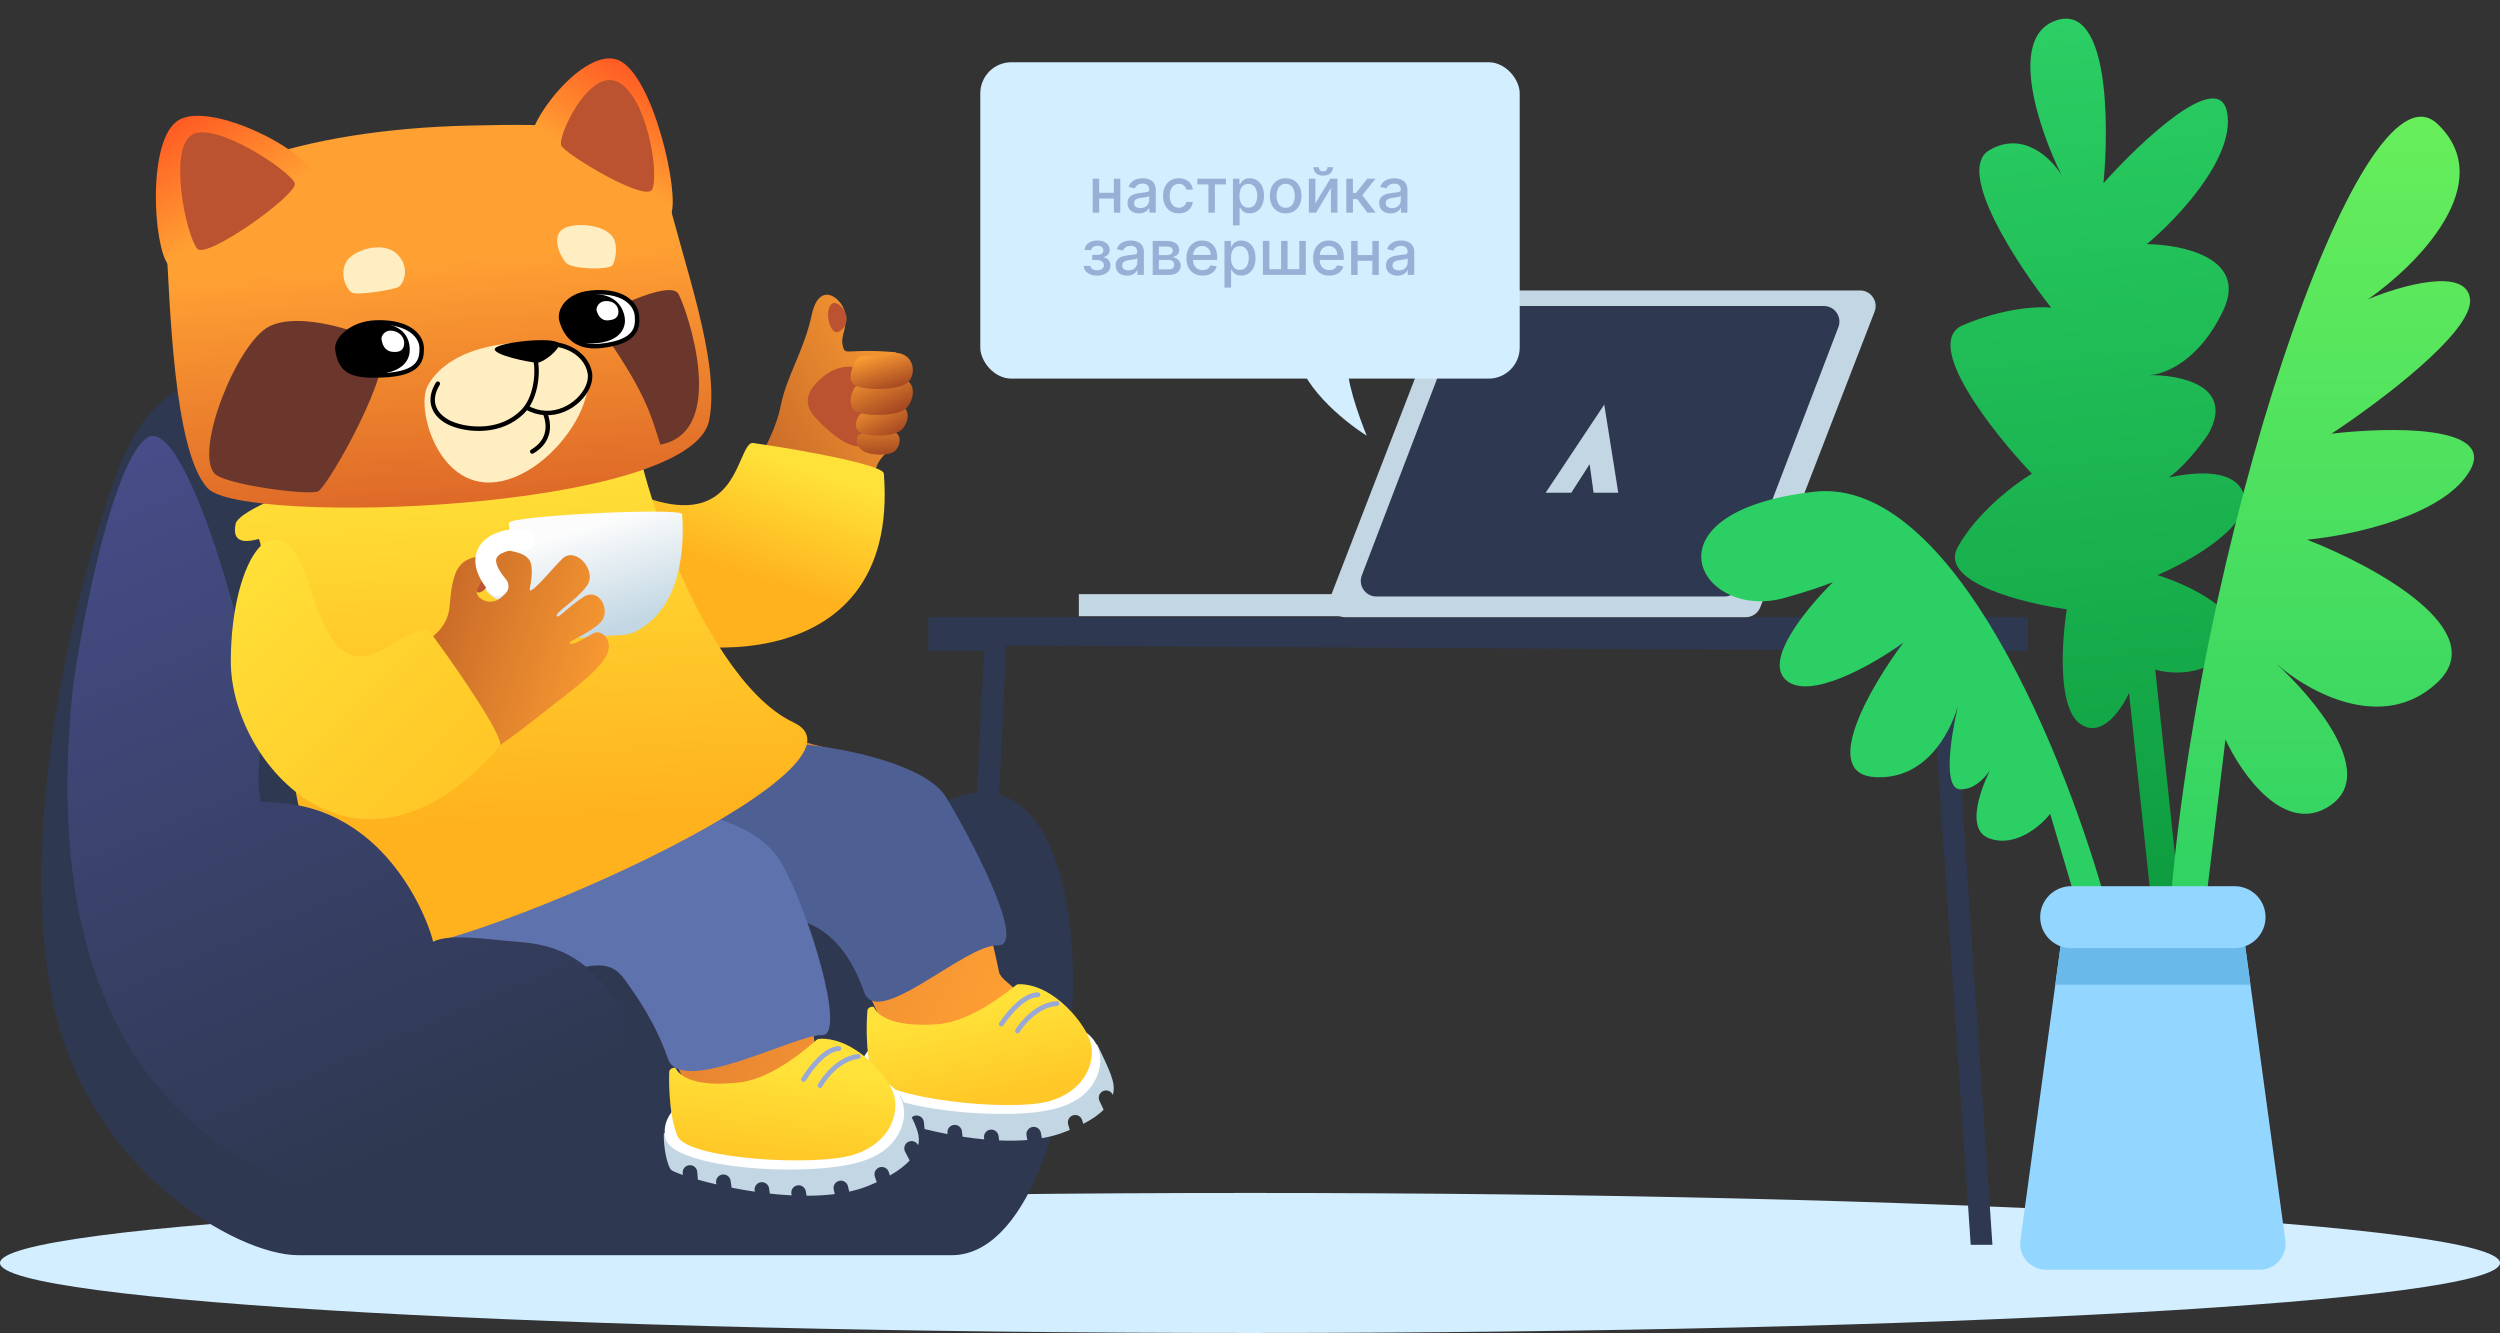
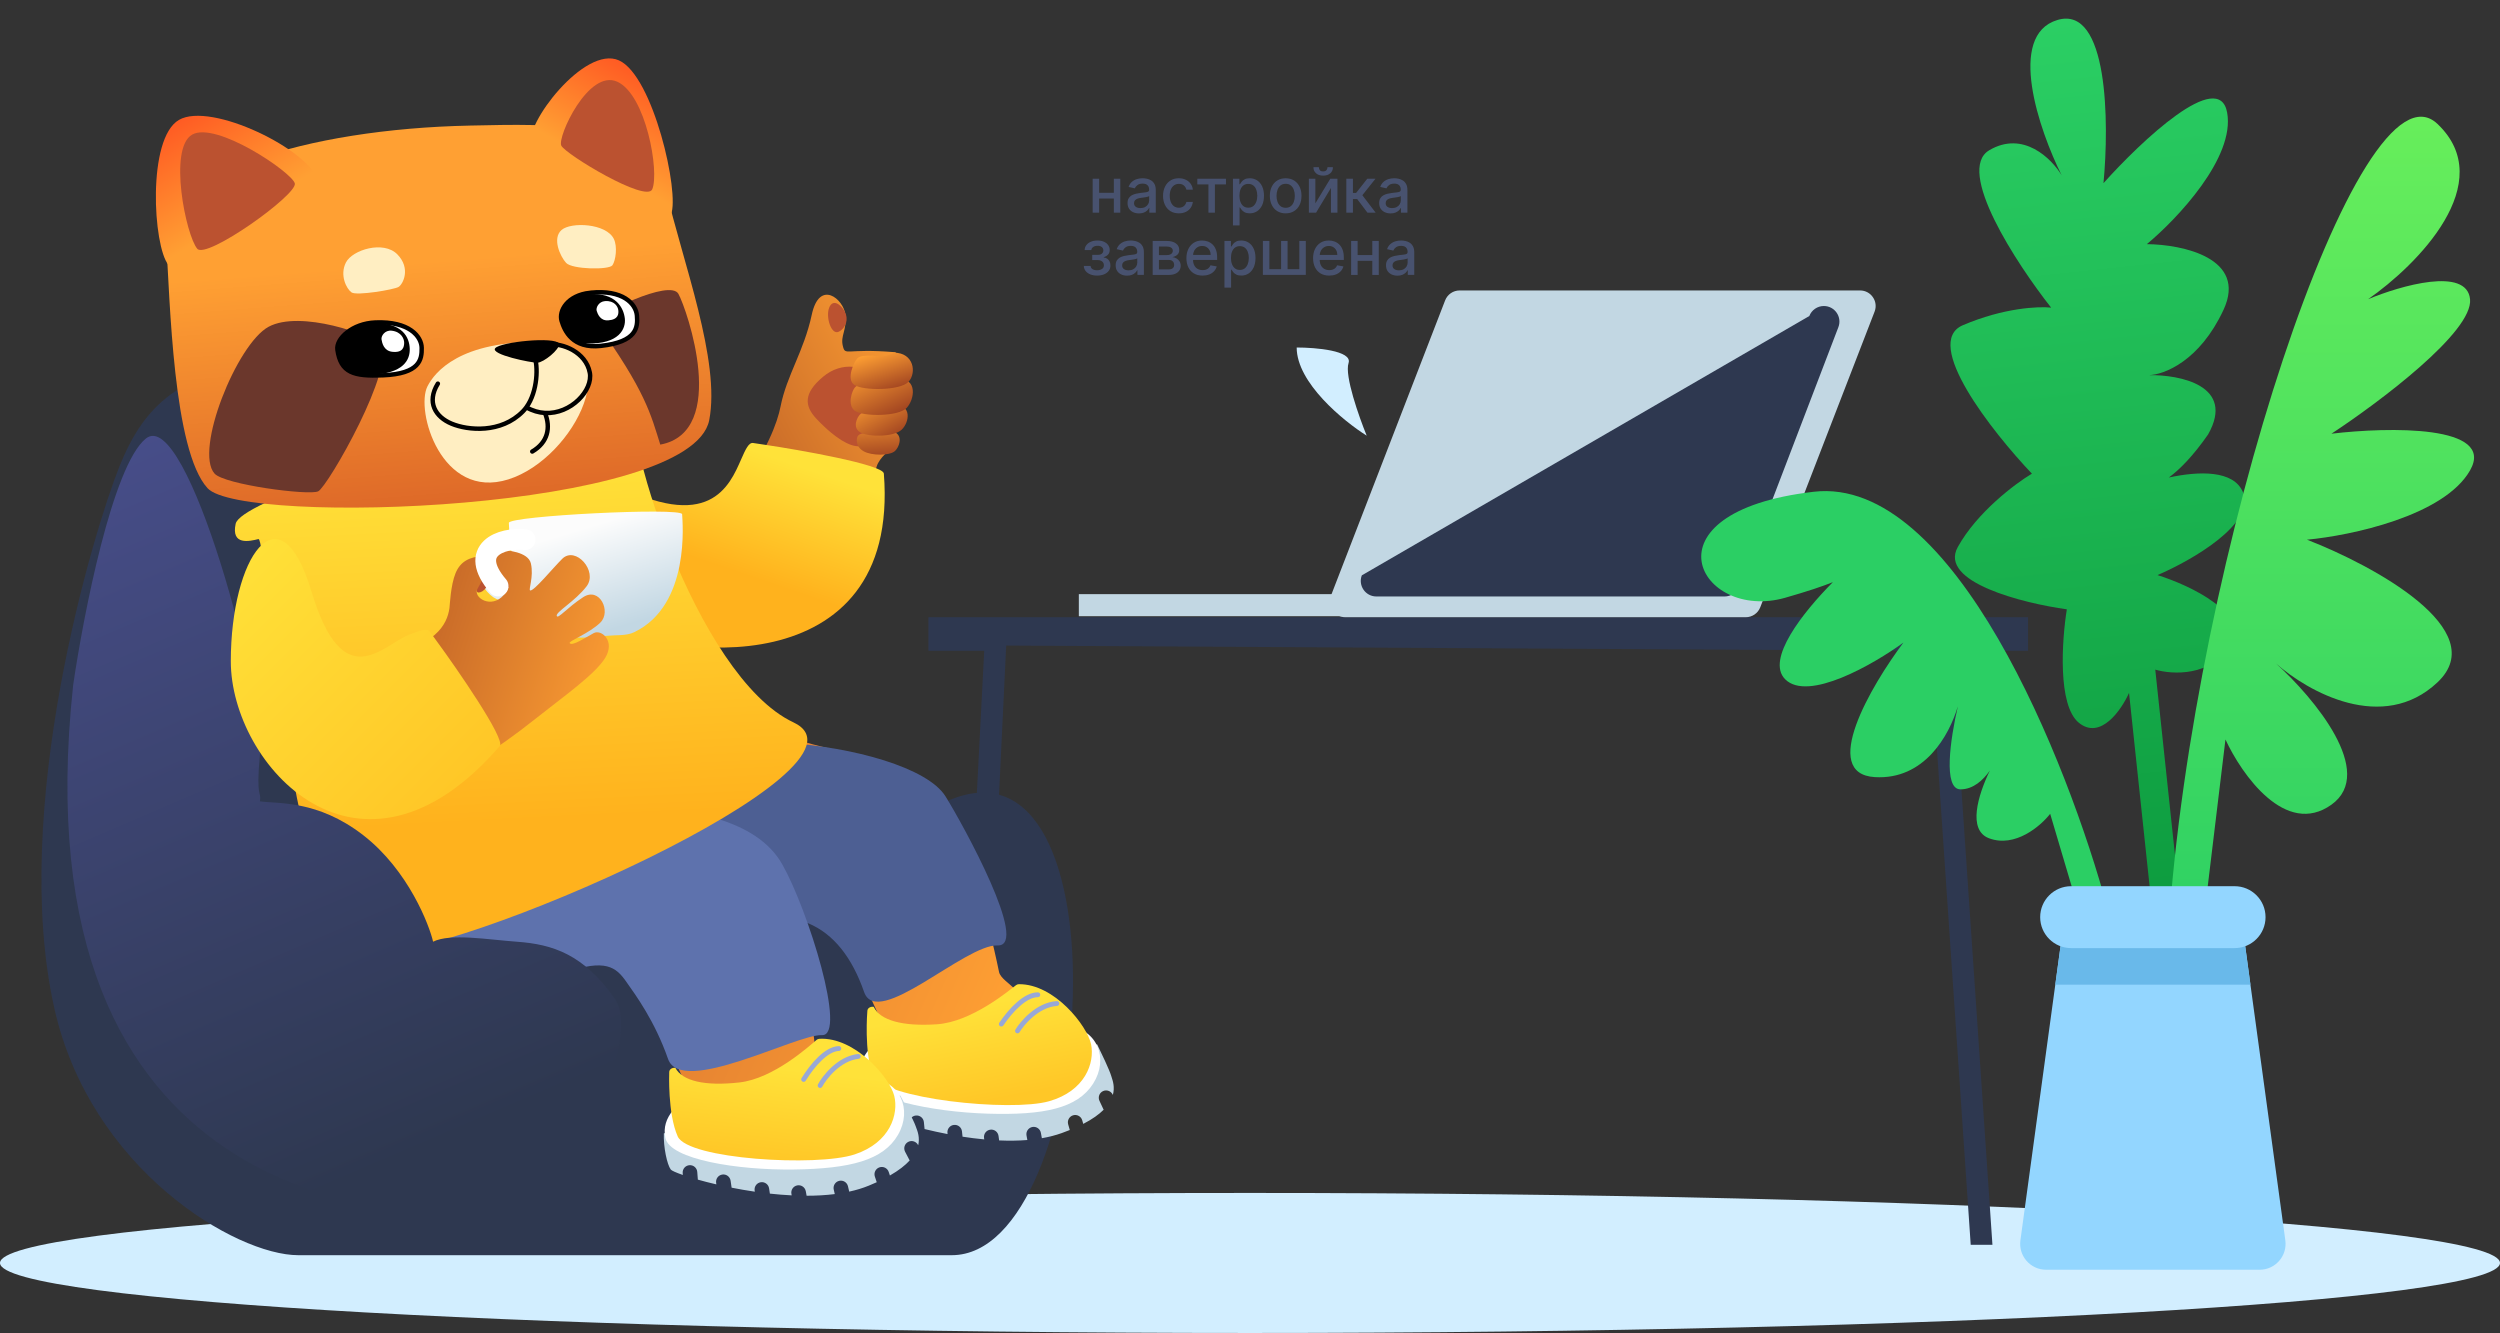
<svg xmlns="http://www.w3.org/2000/svg" xmlns:xlink="http://www.w3.org/1999/xlink" fill="none" height="257" viewBox="0 0 482 257" width="482">
  <rect x="0" y="0" width="482" height="257" fill="#333333" stroke="none" />
  <linearGradient id="a">
    <stop offset="0" stop-color="#973a1f" />
    <stop offset="1" stop-color="#ffa033" />
  </linearGradient>
  <linearGradient id="b" gradientUnits="userSpaceOnUse" x1="113.558" x2="179.318" xlink:href="#a" y1="100.728" y2="65.867" />
  <linearGradient id="c" gradientUnits="userSpaceOnUse" x1="140" x2="129.077" y1="85.002" y2="116.962">
    <stop offset="0" stop-color="#ffe239" />
    <stop offset=".69" stop-color="#ffb21d" />
  </linearGradient>
  <linearGradient id="d" gradientUnits="userSpaceOnUse" x1="67.057" x2="206.34" y1="109.227" y2="170.624">
    <stop offset="0" stop-color="#bb5230" />
    <stop offset="1" stop-color="#ffa033" />
  </linearGradient>
  <linearGradient id="e" gradientUnits="userSpaceOnUse" x1="69" x2="72.559" y1="89" y2="159.76">
    <stop offset="0" stop-color="#ffe239" />
    <stop offset="1" stop-color="#ffb21d" />
  </linearGradient>
  <linearGradient id="f" gradientUnits="userSpaceOnUse" x1="78.128" x2="83.785" y1="24.885" y2="97.354">
    <stop offset=".354" stop-color="#ffa033" />
    <stop offset="1" stop-color="#de6928" />
  </linearGradient>
  <linearGradient id="g">
    <stop offset="0" stop-color="#ff5622" />
    <stop offset="1" stop-color="#ffa033" />
  </linearGradient>
  <linearGradient id="h" gradientUnits="userSpaceOnUse" x1="33.747" x2="45.955" xlink:href="#g" y1="21.638" y2="41.905" />
  <linearGradient id="i" gradientUnits="userSpaceOnUse" x1="120.03" x2="109.72" xlink:href="#g" y1="10.355" y2="28.567" />
  <linearGradient id="j">
    <stop offset="0" stop-color="#ffe239" />
    <stop offset=".933" stop-color="#ffc727" />
  </linearGradient>
  <linearGradient id="k" gradientUnits="userSpaceOnUse" x1="182.5" x2="186.398" xlink:href="#j" y1="195" y2="214.52" />
  <linearGradient id="l" gradientUnits="userSpaceOnUse" x1="151" x2="148.901" xlink:href="#j" y1="206" y2="224.989" />
  <linearGradient id="m" gradientUnits="userSpaceOnUse" x1="21.109" x2="85.109" y1="71.061" y2="220.061">
    <stop offset=".009" stop-color="#494f8e" />
    <stop offset="1" stop-color="#2e3850" />
  </linearGradient>
  <linearGradient id="n" gradientUnits="userSpaceOnUse" x1="107" x2="112.845" y1="103.5" y2="122.927">
    <stop offset="0" stop-color="#fcfcfc" />
    <stop offset="1" stop-color="#c2d7e3" />
  </linearGradient>
  <linearGradient id="o" gradientUnits="userSpaceOnUse" x1="49.703" x2="120.712" xlink:href="#a" y1="110.001" y2="132.303" />
  <linearGradient id="p" gradientUnits="userSpaceOnUse" x1="37.992" x2="86.492" xlink:href="#j" y1="111.496" y2="159.496" />
  <linearGradient id="q" gradientUnits="userSpaceOnUse" x1="174" x2="173.019" xlink:href="#a" y1="89" y2="78.53" />
  <linearGradient id="r" gradientUnits="userSpaceOnUse" x1="174.855" x2="169.553" xlink:href="#a" y1="84.293" y2="74.564" />
  <linearGradient id="s" gradientUnits="userSpaceOnUse" x1="174.8" x2="169.559" xlink:href="#a" y1="80.342" y2="69.077" />
  <linearGradient id="t" gradientUnits="userSpaceOnUse" x1="175.126" x2="172.34" xlink:href="#a" y1="75.342" y2="66.579" />
  <linearGradient id="u" gradientUnits="userSpaceOnUse" x1="396.678" x2="417.321" y1="3.742" y2="197.676">
    <stop offset="0" stop-color="#2bcf64" />
    <stop offset="1" stop-color="#09953a" />
  </linearGradient>
  <linearGradient id="v" gradientUnits="userSpaceOnUse" x1="447.532" x2="447.532" y1="22.504" y2="188.152">
    <stop offset="0" stop-color="#67ee5b" />
    <stop offset="1" stop-color="#2bcf64" />
  </linearGradient>
  <clipPath id="w">
-     <path d="m0 0h14v17h-14z" transform="matrix(-1 0 0 1 312 78)" />
-   </clipPath>
+     </clipPath>
  <path d="m241 230c133.101 0 241 6.044 241 13.5s-107.899 13.5-241 13.5-241-6.044-241-13.5 107.899-13.5 241-13.5z" fill="#d2eeff" />
  <path d="m179 119h212v6.48h-14.657l7.799 114.52h-4.189l-7.799-114.52-178.16-1.016-5.529 115.192-4.624.204 5.916-114.38h-10.757z" fill="#2e3850" />
  <path d="m207.999 114.551h99.976v4.253h-99.976z" fill="#c2d7e3" />
  <path d="m256.579 114.918c-.761 1.966.69 4.082 2.798 4.082h77.205c1.239 0 2.351-.762 2.798-1.918l22.042-57c.76-1.966-.691-4.082-2.799-4.082h-77.205c-1.239 0-2.351.762-2.798 1.918z" fill="#c2d7e3" />
-   <path d="m262.558 110.928c-.751 1.964.699 4.072 2.802 4.072h67.146c1.244 0 2.358-.767 2.802-1.928l19.134-50c.751-1.964-.699-4.072-2.802-4.072h-67.146c-1.244 0-2.358.767-2.802 1.928z" fill="#2e3850" />
+   <path d="m262.558 110.928c-.751 1.964.699 4.072 2.802 4.072h67.146c1.244 0 2.358-.767 2.802-1.928l19.134-50c.751-1.964-.699-4.072-2.802-4.072c-1.244 0-2.358.767-2.802 1.928z" fill="#2e3850" />
  <g clip-path="url(#w)">
    <path clip-rule="evenodd" d="m309.303 78 2.697 17h-4.752l-.771-5.502-3.532 5.502h-4.945z" fill="#c2d7e3" fill-rule="evenodd" />
  </g>
  <path d="m23 90.001c5-12.5 12.5-19.5 34.5-21 34.5-9 61.5 87 84 90s31 0 41-4.5c35.565-16.003 29 87.5 1 87.5h-126c-12 0-40-16.499-47-47.5-8.669-38.39 7.5-92 12.5-104.5z" fill="#2e3850" />
  <path d="m142.2 95.016c-3.576 5.164-14.29 7.3-30.465-7.616l.477 24.772c9.47 7.751 17.446 5.127 31.225 3.33 15.482-2.018 20.567-8.772 25.564-25.502.559-1.873 2.761-3.411 2.999-3.5s3.183-18.376.498-18.599c-9.499-.79-9.497.811-9.998-1.189s.799-3.0.498-5.999c-.3-2.999-5-7-6.499-.001-1.5 6.999-4.826 11.665-6.01 17.665-.624 3.162-2.555 8.357-8.289 16.639z" fill="url(#b)" />
  <path d="m169.2 73.121c2.238 2.629 2.177 5.205.708 8.482-1.47 3.276-2.536 4.731-4.885 4.407-2.343-.324-5.366-2.85-7.652-5.307-2.287-2.458-2.484-4.856 1.268-8.027 3.753-3.17 8.322-2.184 10.561.445z" fill="#bb5230" />
  <path d="m162.891 60.107c.721 1.367.274 3.1-1.167 3.843-1.442.743-2.582-2.838-1.856-4.64.725-1.802 2.302-.57 3.023.797z" fill="#bb5230" />
  <path d="m117.884 92.96c-18.881-10.002-12.471 19.409-1.054 26.785s56.8 12.746 53.577-28.444c-.136-1.746-16.656-4.624-22.817-5.53-1.078-.159-1.911-.281-2.382-.36-.862-.144-1.488 1.278-2.331 3.189-2.232 5.063-6.112 14.36-24.993 4.359z" fill="url(#c)" />
  <path d="m112.855 75.484c-2.626-14.614-57.645-21.398-57.919 29.682-.143 26.746 2.208 44.25 9.126 56.983 6.294 11.584 29.228 14.418 37.961 18.414 2.266 1.037 3.218 3.962 15.977.437 6.141-1.697 10.22 26.1 18 33.5s22.536 1.197 24.281-1.905c1.744-3.102-2.689-5.879-2.856-7.92-.922-11.295-5.056-30.319-7.736-33.664 4.545-1.837 2.023 2.235 8.959 7.508 9.226 7.015 9.418 20.925 15.92 22.564 6.503 1.64 16.163-2.244 20.555-5.956 4.392-3.711-2.028-5.396-2.512-7.743-2.03-9.839-7.532-32.682-17.433-37.941-12.264-6.515-25.822-4.342-33.274-14.838s-27.228-48.988-29.049-59.121z" fill="url(#d)" />
  <path d="m151.264 143.214c-13.271-.798-35.316 3.077-30.423 17.515 5.049 14.9-.284 25.447 15.713 18.898 15.997-6.55 25.41-1.641 30.048 11.638 2.546 7.291 19.466-9.219 25.731-8.987 6.265.233-6.589-23.201-10.035-28.733-3.446-5.531-17.762-9.534-31.034-10.331z" fill="#4d5f93" />
  <path d="m119.334 155.021c-13.272-.798-53.207 1.381-48.315 15.819 5.049 14.9 30.282 19.347 38.002 16.651s9.756-1.002 11.662 1.701c1.906 2.702 5.569 7.678 8.115 14.969 2.547 7.291 24.785-4.808 29.673-4.589 4.888.218-2.642-24.097-7.653-32.933-5.011-8.835-18.213-10.821-31.484-11.618z" fill="#5e72ad" />
  <path d="m152.964 139.268c18.752 8.797-66.279 46.345-81.84 44.345-15.561-2-19.582-80.123-21.297-79.684-1.715.439-5.306 1.281-4.393-2.942.913-4.222 32.196-13.812 50.267-20.366 13.604-4.933 19.936-8.307 21.178-8.626 2.892-.741 7.242-.041 5.596 2.737-3.751 6.334 11.736 55.739 30.488 64.535z" fill="url(#e)" />
  <path d="m90.63 24.21c15.801-.325 34.657-1.118 37.8 12.5 3.142 13.618 10.546 32.92 8.304 44.313-3.454 17.551-90.06 20.398-96.717 13.103-6.657-7.296-7.227-36.086-7.995-47.789-.828-12.617 26.75-21.472 58.608-22.126z" fill="url(#f)" />
  <path d="m34.507 23.115c6.181-3.573 25.244 5.807 26.856 11.814 1.611 6.007-24.887 20.986-28.895 16.138-2.96-3.58-4.142-24.379 2.039-27.952z" fill="url(#h)" />
  <path d="m51.775 63.006c6.116-3.307 19.853 1.548 21.486 3.449 3.352 3.902-10.087 27.44-11.926 28.278-1.839.838-18.075-1.298-19.971-3.427-3.948-4.432 4.293-24.993 10.41-28.299z" fill="#6b372c" />
  <path d="m127.303 85.724c-1.829-5.808-2.803-10.32-12.563-23.855.575-1.212 14.419-8.178 16.061-5.207s9.788 26.579-3.498 29.062z" fill="#6b372c" />
  <path d="m119.333 11.639c-6.642-2.982-18.325 12.48-16.897 16.195 1.427 3.714 25.586 16.671 26.941 13.474 1.693-3.996-3.403-26.687-10.044-29.669z" fill="url(#i)" />
  <g fill="#ffeec2">
    <path d="m104.712 65.95c16.915.389 6.261 22.389-6.689 26.473s-17.99-13.296-15.599-17.956c1.354-2.639 6.168-8.889 22.289-8.518z" />
    <path d="m76.849 55.318c.84-.515 2.421-3.56-.242-6.279s-8.676-.876-9.916 1.574.109 5.075 1.082 5.764c.973.69 8.236-.544 9.076-1.059z" />
    <path d="m109.144 50.682c1.157 1.269 8.297 1.393 8.934.458.638-.935.995-3.578.276-5.067-1.458-3.02-8.26-3.334-10.092-1.727-1.833 1.607-.276 5.067.882 6.336z" />
  </g>
  <path d="m95.477 67.136c1.01-1.218 11.479-2.287 12.332-.897.137 1.178-3.03 3.653-4.177 3.692-1.147.039-9.166-1.578-8.155-2.796z" fill="#000" />
  <path d="m103.007 68.638c.775 1.844.694 6.813-1.527 9.888m-17.062-4.559c-2.214 3.59-.483 6.414 2.654 7.721 3.137 1.308 9.535 1.919 13.733-2.359.244-.249.468-.518.675-.803m4.255-12.105c2.717-.329 7.195 1.452 7.973 5.388.676 3.417-3.626 8.088-8.64 7.809m-3.588-1.092c1.198.689 2.413 1.027 3.588 1.092m0 0c1.15 2.828.562 5.679-2.449 7.434" stroke="#000" stroke-linecap="round" stroke-width=".859" />
  <path d="m37.032 25.962c4.602-2.658 19.225 7.239 19.807 9.391.582 2.152-17.051 14.733-18.814 12.603-2.204-2.662-5.595-19.337-.993-21.994z" fill="#bb5230" />
  <path d="m119 15.749c-5.553-2.494-11.576 10.656-10.786 12.321.791 1.665 16.407 11.095 17.54 8.421 1.416-3.342-1.201-18.248-6.754-20.742z" fill="#bb5230" />
  <path d="m72.388 62.174c6.522-.261 8.88 2.69 8.914 4.903.034 2.213-.314 4.994-7.496 5.281-5.609.224-8.11-.455-8.751-4.931-.303-2.12 2.846-5.074 7.333-5.253z" fill="#fff" stroke="#000" stroke-linecap="round" stroke-width=".859" />
  <path d="m71.952 62.313c5.729-.158 6.974 2.78 7.046 4.912.072 2.132-1.183 4.84-7.493 5.014-4.927.136-6.137-1.717-6.489-4.43-.352-2.712 2.994-5.388 6.936-5.497z" fill="#000" />
  <path d="m75.508 63.757c1.918.216 2.433 1.632 2.417 2.355-.016.724-.191 1.952-2.304 1.714-1.65-.186-1.955-1.741-2.064-2.388s.631-1.83 1.951-1.681z" fill="#fff" />
  <path d="m113.753 56.452c6.354-.695 8.863 2.142 9.049 4.383.187 2.242.04 5.086-6.958 5.851-5.464.598-6.996-2.911-7.569-4.828s1.107-4.928 5.478-5.407z" fill="#fff" stroke="#000" stroke-linecap="round" stroke-width=".859" />
  <path d="m113.461 56.724c5.354-.397 6.781 2.715 7.006 4.671s-1.048 4.999-7.318 4.831c-2.662-.071-4.755-2.456-5.169-4.638-.413-2.182 1.797-4.591 5.481-4.864z" fill="#000" />
  <path d="m116.651 58.053c1.82-.135 2.48 1.073 2.557 1.739.076.666.069 1.823-1.936 1.972-1.565.116-2.047-1.256-2.231-1.831-.184-.574.358-1.788 1.61-1.881z" fill="#fff" />
  <path d="m165.668 206.636c-.217 2.667.357 6.052 1.026 7.033.143.21.958.626 2.276 1.15l-.012-.374c-.026-.778.584-1.429 1.362-1.454.778-.026 1.429.584 1.454 1.362l.049 1.492c1.056.349 2.241.713 3.526 1.073l-.03-.303c-.078-.774.486-1.465 1.26-1.544.774-.078 1.465.487 1.544 1.261l.136 1.35c1.41.346 2.898.675 4.432.97l-.023-.221c-.081-.774.481-1.467 1.255-1.548s1.467.48 1.548 1.254l.107 1.016c1.38.213 2.782.392 4.186.523l-.039-.289c-.106-.771.434-1.481 1.205-1.586.771-.106 1.481.434 1.587 1.205l.118.869c1.851.081 3.68.064 5.439-.079l-.161-.871c-.141-.766.365-1.5 1.13-1.642.765-.141 1.5.365 1.642 1.13l.19 1.034c1.342-.232 2.622-.554 3.817-.983.551-.197 1.072-.396 1.566-.596l-.314-1.101c-.213-.748.221-1.527.969-1.741.748-.213 1.528.22 1.741.969l.198.693c1.78-.918 3.045-1.838 3.933-2.727l-.805-1.717c-.33-.704-.027-1.543.678-1.874.704-.33 1.543-.027 1.874.678l.028.061c.407-1.476.007-2.684-.221-3.376-.037-.113-.07-.211-.094-.295-.309-1.084-1.932-4.496-2.704-6.067z" fill="#c2d7e3" />
  <path d="m165.926 207.54c-.708-4.194 3.121-6.75 5.1-7.803 9.915-1.199 28.37-2.776 34.58-2.046 6.063.714 8.19 6.456 5.155 11.229-3.035 4.772-9.485 6.123-20.323 5.794-10.839-.328-23.805-2.98-24.512-7.174z" fill="#fff" />
  <path d="m210.365 201.357c-.724-3.56-7.072-11.677-13.934-11.605-.198.002-.386.069-.544.189-1.292.981-8.536 7.093-15.246 7.541-6.709.448-10.966-.78-12.191-3.362-.601-.11-1.232.227-1.226.838 0 0-.672 7.899 1.09 12.388s26.554 7.08 33.953 4.971c6.957-1.984 8.821-7.399 8.098-10.96z" fill="url(#k)" />
  <path clip-rule="evenodd" d="m196.683 193.936c1.206-1.053 2.389-1.682 3.409-1.675.259.002.471-.206.473-.466.002-.259-.206-.471-.466-.473-1.375-.01-2.782.814-4.034 1.907-1.268 1.107-2.456 2.56-3.402 3.957-.146.214-.089.506.125.652.215.145.507.089.653-.125.916-1.353 2.053-2.738 3.242-3.777zm2.488 2.098c1.28-1.077 2.876-1.973 4.627-2.087.259-.017.455-.241.438-.5s-.241-.455-.5-.438c-2.027.133-3.808 1.161-5.17 2.306-1.363 1.146-2.352 2.447-2.798 3.21-.131.224-.056.512.168.643s.512.055.643-.169c.393-.673 1.313-1.89 2.592-2.965z" fill="#98a8d7" fill-rule="evenodd" />
  <path d="m127.99 218.506c-.099 2.674.624 6.031 1.336 6.981.152.203.984.583 2.325 1.048l-.029-.373c-.06-.776.521-1.453 1.296-1.513.776-.06 1.454.52 1.514 1.296l.114 1.489c1.07.301 2.27.613 3.57.916l-.044-.302c-.112-.77.421-1.485 1.191-1.597.77-.113 1.486.421 1.598 1.191l.196 1.343c1.424.283 2.925.546 4.471.772l-.033-.219c-.115-.77.415-1.487 1.185-1.602.769-.116 1.487.414 1.602 1.184l.151 1.01c1.389.152 2.798.268 4.206.337l-.052-.286c-.14-.766.368-1.499 1.134-1.639.765-.139 1.499.368 1.638 1.134l.157.863c1.853-.001 3.679-.099 5.43-.319l-.199-.864c-.175-.758.298-1.514 1.056-1.689.759-.175 1.515.297 1.69 1.056l.236 1.024c1.33-.291 2.595-.67 3.77-1.151.541-.221 1.054-.443 1.538-.664l-.362-1.086c-.246-.738.152-1.536.891-1.782.738-.247 1.536.152 1.782.89l.228.684c1.737-.995 2.96-1.971 3.809-2.898l-.88-1.68c-.361-.689-.095-1.541.594-1.902s1.541-.095 1.902.594l.031.06c.341-1.492-.112-2.682-.371-3.363-.042-.111-.079-.208-.106-.291-.357-1.069-2.129-4.406-2.97-5.94z" fill="#c2d7e3" />
  <path d="m128.283 219.397c-.892-4.158 2.82-6.881 4.75-8.021 9.852-1.636 28.22-4.029 34.456-3.573 6.089.444 8.468 6.087 5.647 10.989s-9.205 6.537-20.048 6.688c-10.842.151-23.913-1.925-24.805-6.083z" fill="#fff" />
  <path d="m172.404 211.256c-.881-3.525-7.581-11.353-14.433-10.977-.198.011-.383.085-.535.212-1.248 1.038-8.214 7.464-14.897 8.208-6.684.745-10.991-.294-12.329-2.819-.605-.083-1.221.282-1.187.892 0 0-.322 7.92 1.636 12.327 1.959 4.407 26.842 5.899 34.14 3.464 6.862-2.289 8.486-7.781 7.605-11.307z" fill="url(#l)" />
  <path clip-rule="evenodd" d="m158.412 204.448c1.158-1.105 2.312-1.787 3.331-1.824.259-.01.462-.227.452-.487-.009-.259-.227-.461-.486-.452-1.375.05-2.744.936-3.946 2.083-1.218 1.163-2.34 2.667-3.224 4.104-.136.221-.067.51.154.646s.51.067.646-.154c.856-1.392 1.93-2.826 3.073-3.916zm2.577 1.985c1.232-1.132 2.786-2.098 4.531-2.29.258-.028.444-.26.415-.518-.028-.258-.26-.444-.518-.415-2.02.222-3.754 1.328-5.063 2.532-1.312 1.205-2.242 2.548-2.654 3.331-.121.229-.033.513.197.634.229.121.513.033.634-.196.364-.69 1.228-1.947 2.458-3.078z" fill="#98a8d7" fill-rule="evenodd" />
  <path d="m28.11 84.561c-6.4 5.2-12 33.834-14 47.499-11 101.5 63 102.501 78.5 102.001 15.5-.5 31.89-33.061 25.89-41.561s-11.89-10.439-18.89-10.939c-5.6-.4-12.777-1.667-16.11 0-.667-3-4.7-13.76-13.5-20.56s-16.39-6.001-19.89-6.501c.333-2.166-.8-.2 0-9 1-11-14-67.439-22-60.94z" fill="url(#m)" />
  <path d="m94.253 104.43c1.696-1.384 1.979-1.376 3.951-1.711-.059-1.184-.027-.541-.095-1.903-.068-1.361 33.334-3.035 33.403-1.674.068 1.361 1.68 17.516-9.246 22.75-1.538.736-3.362.502-5.437.703-3.189.306-5.796.663-7.989-.196-2.983-1.168-5.169-3.955-6.716-6.335-1.225.362-.403.249-1.678.322-1.866.163-3.736-.269-5.338-1.234-.876-.621-1.587-1.443-2.072-2.397-.485-.953-.729-2.01-.712-3.079-.095-.962.029-1.933.363-2.841.334-.908.869-1.729 1.566-2.405zm2.7 8.017c1.471.992 1.926 1.033 3.571.651-.961-2.276-1.624-4.665-1.974-7.108-.514.105-.848-.024-2.044.834-.347.353-.608.78-.762 1.249-.155.468-.199.966-.13 1.454-.029.557.077 1.114.311 1.623.233.508.587.953 1.03 1.297z" fill="url(#n)" />
  <path d="m94.523 111.345c-.243 1.498-1.213 2.839-2.238 2.902-1.025.062-.025-3.555 1.111-4.843 1.136-1.288 1.369.443 1.126 1.941z" fill="#bb5230" />
  <path d="m97.317 113.187c-1.293-.106-2.535-.781-2.701-1.567-.167-.785 3.002-.21 4.217.596 1.214.805-.222 1.077-1.516.971z" fill="#bb5230" />
  <path d="m73.904 126.368c-6.187 1.083-18.616 6.97-19.366-15.02l-6.002 5.868c1.137 12.184-0 23.499 10.959 32.042 12.314 9.599 28.925 1.133 43.705-10.646 5.256-4.188 11.511-8.552 13.49-11.781 1.978-3.229-.733-5.558-2.216-4.77-1.482.788-4.161 2.615-4.646 1.928-.264-.374 3.796-1.86 5.93-3.968 2.135-2.107-.139-6.948-3.308-4.892s-4.927 4.35-5.117 3.603c-.19-.748 3.516-2.772 5.757-5.684s-2.124-7.845-4.689-5.311c-1.836 1.812-5.477 6.287-6.184 6.104-.382-.099.733-2.614.135-5.216-.51-2.219-4.657-2.621-6.145-2.539-1.488.082-3.203 5.378-1.486 5.262 1.717-.115 4.874.475 2.444 3.325-2.43 2.849-6.045.507-5.109-1.147 1.543-2.728 3.579-6.559 1.006-6.338-2.525.217-4.284 1.007-5.237 3.335-.948 2.316-1.097 6.169-1.168 6.691-.451 3.327-2.831 7.416-12.753 9.154z" fill="url(#o)" />
  <path d="m60.037 113.987c-6.148-20.463-15.537-6.497-15.537 13.511-0 20.008 24.818 47.564 51.865 16.332 1.146-1.323-8.412-15.101-12.096-20.122-.644-.879-1.143-1.558-1.417-1.948-.503-.714-1.955-.161-3.908.582-5.171 1.969-12.759 12.108-18.907-8.355z" fill="url(#p)" />
  <path d="m101.241 104.043c-4.568-.5-11.203 1.953-5.202 8.953" stroke="#fff" stroke-linecap="round" stroke-width="4" />
  <path d="m168.195 83.45c1.064 0 .531.45 2.661-.45 3.727 0 2.657 3.143 1.643 4s-4.403.899-6.001 0c-1.597-.899-1.499-2.651-.966-3.1.532-.45 1.598-.45 2.663-.45z" fill="url(#q)" />
  <path d="m168.313 78.484c1.006 0 2.013.484 4.026-.484 3.522 0 3.019 3.389 1.51 4.841-1.51 1.452-6.542 1.452-8.052.484-1.509-.968-.503-2.905 0-3.389.503-.484 1.51-1.452 2.516-1.452z" fill="url(#r)" />
  <path d="m167.979 73.565c1.05 0 3.148.565 5.247-.565 3.672 0 3.147 3.954 1.574 5.648-1.574 1.694-8.395 1.694-9.969.565-1.574-1.129-.524-3.954.001-4.518s2.098-1.13 3.147-1.13z" fill="url(#s)" />
  <path d="m168.001 68.565c1.096 0 2.193.565 4.385-.565 3.836 0 4.384 3.954 2.74 5.648-1.644 1.694-8.77 1.694-10.414.565-1.644-1.129 0-4.518.548-5.083s1.645-.565 2.741-.565z" fill="url(#t)" />
-   <rect fill="#d2eeff" height="61" rx="6" width="104" x="189" y="12" />
  <path d="m263.5 84c-4.5-2.833-13.5-10.2-13.5-17 3.667 0 10.8.6 10 3s2 10.333 3.5 14z" fill="#d2eeff" />
  <path d="m215.103 37.178v1.104h-3.545v-1.104zm-3.187-2.723v6.545h-1.249v-6.545zm4.078 0v6.545h-1.245v-6.545zm3.609 6.69c-.415 0-.79-.077-1.125-.23-.335-.156-.601-.382-.797-.678-.193-.295-.289-.658-.289-1.087 0-.369.071-.673.213-.912.142-.239.333-.427.575-.567.241-.139.511-.244.81-.315.298-.071.602-.125.911-.162.393-.045.711-.082.955-.111.244-.031.422-.081.533-.149.11-.068.166-.179.166-.332v-.03c0-.372-.105-.66-.315-.865-.208-.205-.518-.307-.929-.307-.429 0-.767.095-1.015.285-.244.188-.413.396-.507.626l-1.197-.273c.142-.398.349-.719.622-.963.276-.247.592-.426.95-.537.358-.114.735-.171 1.13-.171.261 0 .538.031.83.094.296.06.571.17.827.332.259.162.47.393.635.695.165.298.247.686.247 1.163v4.347h-1.244v-.895h-.051c-.083.165-.206.327-.371.486s-.376.291-.635.396c-.258.105-.568.158-.929.158zm.277-1.023c.352 0 .654-.07.904-.209.252-.139.444-.321.575-.545.133-.227.2-.47.2-.729v-.844c-.045.045-.133.088-.264.128-.128.037-.274.07-.439.098-.165.026-.325.05-.482.072-.156.02-.286.037-.392.051-.247.031-.473.084-.677.158-.202.074-.364.18-.486.32-.119.136-.179.318-.179.545 0 .315.117.554.35.716.232.159.529.239.89.239zm7.407 1.01c-.633 0-1.179-.143-1.636-.43-.454-.29-.804-.689-1.048-1.197-.245-.509-.367-1.091-.367-1.747 0-.665.125-1.251.375-1.76.25-.511.603-.911 1.057-1.198.455-.287.99-.43 1.607-.43.497 0 .94.092 1.329.277.389.182.703.438.942.767.241.33.385.714.43 1.155h-1.24c-.068-.307-.224-.571-.468-.793-.242-.222-.566-.332-.972-.332-.355 0-.666.094-.933.281-.264.185-.47.449-.618.793-.148.341-.222.744-.222 1.21 0 .477.073.889.218 1.236.144.347.349.615.613.805.267.19.581.285.942.285.241 0 .46-.044.656-.132.199-.091.365-.22.499-.388.136-.168.231-.369.285-.605h1.24c-.045.423-.183.801-.413 1.133s-.538.594-.925.784c-.383.19-.833.285-1.351.285zm3.557-5.578v-1.099h5.522v1.099h-2.135v5.446h-1.244v-5.446zm6.87 7.901v-9h1.244v1.061h.107c.074-.136.18-.294.319-.473.14-.179.333-.335.58-.469.247-.136.574-.205.98-.205.528 0 1 .134 1.415.401.415.267.74.652.976 1.155.238.503.358 1.108.358 1.815 0 .707-.118 1.314-.354 1.82-.236.503-.56.891-.972 1.163-.412.27-.882.405-1.41.405-.398 0-.723-.067-.976-.2-.25-.134-.446-.29-.588-.469s-.251-.338-.328-.477h-.077v3.473zm1.249-5.727c0 .46.066.864.2 1.21.133.347.327.618.579.814.253.193.563.29.929.29.381 0 .699-.101.955-.303.256-.204.449-.481.579-.831.134-.349.201-.743.201-1.18 0-.432-.066-.82-.196-1.163-.128-.344-.321-.615-.58-.814-.256-.199-.575-.298-.959-.298-.369 0-.681.095-.937.285-.253.19-.445.456-.575.797-.131.341-.196.739-.196 1.193zm8.914 3.405c-.613 0-1.149-.141-1.606-.422-.458-.281-.813-.675-1.066-1.18-.252-.506-.379-1.097-.379-1.773 0-.679.127-1.273.379-1.781.253-.509.608-.903 1.066-1.185.457-.281.993-.422 1.606-.422.614 0 1.149.141 1.607.422.457.281.812.676 1.065 1.185.253.508.379 1.102.379 1.781 0 .676-.126 1.267-.379 1.773s-.608.899-1.065 1.18c-.458.281-.993.422-1.607.422zm.005-1.07c.397 0 .727-.105.988-.315.262-.21.455-.49.58-.84.128-.349.192-.734.192-1.155 0-.418-.064-.801-.192-1.151-.125-.352-.318-.635-.58-.848-.261-.213-.591-.32-.988-.32-.401 0-.733.106-.998.32-.261.213-.456.496-.583.848-.125.349-.188.733-.188 1.151 0 .42.063.805.188 1.155.127.349.322.629.583.84.265.21.597.315.998.315zm5.717-.848 2.885-4.76h1.372v6.545h-1.248v-4.764l-2.872 4.764h-1.385v-6.545h1.248zm2.34-6.976h1.048c0 .48-.17.871-.511 1.172-.338.298-.796.448-1.372.448-.574 0-1.03-.149-1.368-.448-.338-.301-.507-.692-.507-1.172h1.044c0 .213.062.402.187.567.125.162.34.243.644.243.298 0 .511-.081.639-.243.13-.162.196-.351.196-.567zm3.63 8.761v-6.545h1.275v2.744h.613l2.161-2.744h1.576l-2.535 3.183 2.565 3.362h-1.581l-1.973-2.616h-.826v2.616zm8.55.145c-.415 0-.79-.077-1.125-.23-.335-.156-.601-.382-.797-.678-.193-.295-.29-.658-.29-1.087 0-.369.071-.673.213-.912.142-.239.334-.427.575-.567.242-.139.512-.244.81-.315.298-.071.602-.125.912-.162.392-.045.71-.082.955-.111.244-.031.422-.081.532-.149.111-.068.166-.179.166-.332v-.03c0-.372-.105-.66-.315-.865-.207-.205-.517-.307-.929-.307-.429 0-.767.095-1.014.285-.244.188-.413.396-.507.626l-1.198-.273c.142-.398.35-.719.623-.963.275-.247.592-.426.95-.537.358-.114.734-.171 1.129-.171.261 0 .538.031.831.094.296.06.571.17.827.332.258.162.47.393.635.695.165.298.247.686.247 1.163v4.347h-1.244v-.895h-.052c-.082.165-.206.327-.37.486-.165.159-.377.291-.635.396-.259.105-.568.158-.929.158zm.277-1.023c.352 0 .653-.07.903-.209.253-.139.445-.321.575-.545.134-.227.201-.47.201-.729v-.844c-.046.045-.134.088-.264.128-.128.037-.275.07-.439.098-.165.026-.326.05-.482.072-.156.02-.287.037-.392.051-.247.031-.473.084-.678.158-.201.074-.363.18-.485.32-.12.136-.179.318-.179.545 0 .315.116.554.349.716.233.159.53.239.891.239zm-59.435 11.148h1.304c.017.267.138.473.362.618.227.145.521.217.882.217.367 0 .679-.078.938-.234.258-.159.388-.405.388-.737 0-.199-.05-.372-.15-.52-.096-.15-.234-.267-.413-.349-.176-.082-.385-.124-.626-.124h-1.066v-1.001h1.066c.36 0 .63-.082.809-.247.179-.165.269-.371.269-.618 0-.267-.097-.481-.29-.643-.19-.165-.456-.247-.797-.247-.347 0-.635.078-.865.234-.23.153-.351.352-.362.597h-1.287c.008-.366.119-.688.332-.963.216-.278.506-.494.87-.648.366-.156.782-.234 1.248-.234.486 0 .906.078 1.262.234.355.156.629.372.822.648.196.276.294.592.294.95 0 .361-.108.656-.324.886-.213.227-.491.391-.835.49v.068c.253.017.477.094.673.23.196.136.35.317.46.541.111.224.167.479.167.763 0 .401-.111.747-.333 1.04-.219.293-.522.518-.912.677-.386.156-.828.234-1.325.234-.483 0-.916-.075-1.3-.226-.38-.153-.683-.369-.907-.648-.222-.278-.34-.608-.354-.989zm8.351 1.875c-.415 0-.79-.077-1.125-.23-.335-.156-.601-.382-.797-.678-.193-.295-.29-.658-.29-1.087 0-.369.072-.673.214-.912.142-.239.333-.427.575-.567.241-.139.511-.244.81-.315.298-.071.602-.125.911-.162.392-.045.711-.082.955-.111.244-.031.422-.081.533-.149.11-.068.166-.179.166-.332v-.03c0-.372-.105-.66-.315-.865-.208-.205-.518-.307-.929-.307-.429 0-.768.095-1.015.285-.244.188-.413.396-.507.626l-1.197-.273c.142-.398.349-.719.622-.963.276-.247.592-.426.95-.537.358-.114.735-.171 1.129-.171.262 0 .539.031.831.094.296.06.571.17.827.332.259.162.47.393.635.695.165.298.247.686.247 1.163v4.347h-1.244v-.895h-.051c-.083.165-.206.327-.371.486s-.376.291-.635.396c-.258.105-.568.158-.929.158zm.277-1.023c.352 0 .654-.07.904-.209.252-.139.444-.321.575-.545.133-.227.2-.47.2-.729v-.844c-.045.045-.133.088-.264.128-.128.037-.274.07-.439.098-.165.026-.325.05-.482.072-.156.02-.286.037-.392.051-.247.031-.473.084-.677.158-.202.074-.364.18-.486.32-.119.136-.179.318-.179.545 0 .315.117.554.35.716.232.159.529.239.89.239zm4.65.878v-6.545h2.715c.738 0 1.324.158 1.756.473.431.312.647.737.647 1.274 0 .384-.122.688-.366.912-.245.225-.568.375-.972.452.293.034.561.122.806.264.244.139.44.327.588.562.15.236.225.517.225.844 0 .347-.089.653-.268.92-.179.264-.439.472-.78.622-.338.148-.746.222-1.223.222zm1.198-1.065h1.93c.316 0 .563-.075.742-.226s.268-.355.268-.614c0-.304-.089-.543-.268-.716-.179-.176-.426-.264-.742-.264h-1.93zm0-2.753h1.53c.238 0 .443-.034.613-.102.174-.068.306-.165.397-.29.093-.128.14-.278.14-.452 0-.253-.104-.45-.311-.592-.207-.142-.491-.213-.852-.213h-1.517zm8.42 3.95c-.645 0-1.2-.138-1.666-.413-.463-.279-.821-.669-1.074-1.172-.25-.506-.375-1.098-.375-1.777 0-.67.125-1.261.375-1.773.253-.511.605-.911 1.057-1.198.455-.287.986-.43 1.594-.43.369 0 .727.061 1.074.183.346.122.657.314.933.575.275.261.493.601.652 1.018.159.415.238.919.238 1.513v.452h-5.203v-.955h3.955c0-.335-.068-.632-.205-.891-.136-.261-.328-.467-.575-.618-.244-.15-.531-.226-.861-.226-.358 0-.67.088-.937.264-.264.173-.469.401-.614.682-.142.278-.213.581-.213.908v.746c0 .438.077.81.23 1.117.156.307.374.541.652.703.279.159.604.239.976.239.242 0 .462-.034.661-.102.198-.071.37-.176.515-.315s.256-.311.333-.516l1.206.217c-.097.355-.27.666-.52.933-.248.264-.559.47-.934.618-.372.145-.796.217-1.274.217zm4.222 2.322v-9h1.245v1.061h.106c.074-.136.18-.294.32-.473.139-.179.332-.335.579-.469.247-.136.574-.205.98-.205.529 0 1 .134 1.415.401.415.267.74.652.976 1.155.239.503.358 1.108.358 1.815 0 .707-.118 1.314-.354 1.82-.236.503-.559.891-.971 1.163-.412.27-.883.405-1.411.405-.398 0-.723-.067-.976-.2-.25-.134-.446-.29-.588-.469s-.251-.338-.328-.477h-.077v3.473zm1.249-5.727c0 .46.067.864.2 1.21.134.347.327.618.58.814.252.193.562.29.929.29.38 0 .698-.101.954-.303.256-.204.449-.481.58-.831.133-.349.2-.743.2-1.18 0-.432-.065-.82-.196-1.163-.128-.344-.321-.615-.58-.814-.255-.199-.575-.298-.958-.298-.37 0-.682.095-.938.285-.253.19-.445.456-.575.797-.131.341-.196.739-.196 1.193zm6.157-3.273h1.249v5.442h2.263v-5.442h1.248v5.442h2.263v-5.442h1.249v6.545h-8.272zm12.794 6.678c-.645 0-1.2-.138-1.666-.413-.463-.279-.821-.669-1.074-1.172-.25-.506-.375-1.098-.375-1.777 0-.67.125-1.261.375-1.773.253-.511.605-.911 1.057-1.198.454-.287.986-.43 1.594-.43.369 0 .727.061 1.073.183.347.122.658.314.934.575.275.261.493.601.652 1.018.159.415.238.919.238 1.513v.452h-5.203v-.955h3.955c0-.335-.068-.632-.205-.891-.136-.261-.328-.467-.575-.618-.244-.15-.531-.226-.861-.226-.358 0-.67.088-.937.264-.265.173-.469.401-.614.682-.142.278-.213.581-.213.908v.746c0 .438.077.81.23 1.117.156.307.374.541.652.703.278.159.604.239.976.239.241 0 .462-.034.66-.102.199-.071.371-.176.516-.315s.256-.311.332-.516l1.206.217c-.096.355-.269.666-.519.933-.248.264-.559.47-.934.618-.372.145-.797.217-1.274.217zm8.658-3.954v1.104h-3.545v-1.104zm-3.187-2.723v6.545h-1.249v-6.545zm4.078 0v6.545h-1.245v-6.545zm3.609 6.69c-.415 0-.79-.077-1.125-.23-.335-.156-.601-.382-.797-.678-.193-.295-.29-.658-.29-1.087 0-.369.072-.673.214-.912.142-.239.333-.427.575-.567.241-.139.511-.244.81-.315.298-.071.602-.125.911-.162.392-.045.711-.082.955-.111.244-.031.422-.081.533-.149.11-.068.166-.179.166-.332v-.03c0-.372-.105-.66-.315-.865-.208-.205-.518-.307-.929-.307-.429 0-.768.095-1.015.285-.244.188-.413.396-.507.626l-1.197-.273c.142-.398.349-.719.622-.963.276-.247.592-.426.95-.537.358-.114.735-.171 1.129-.171.262 0 .539.031.831.094.296.06.571.17.827.332.259.162.47.393.635.695.165.298.247.686.247 1.163v4.347h-1.244v-.895h-.051c-.083.165-.206.327-.371.486s-.376.291-.635.396c-.258.105-.568.158-.929.158zm.277-1.023c.352 0 .654-.07.904-.209.252-.139.444-.321.575-.545.133-.227.2-.47.2-.729v-.844c-.045.045-.133.088-.264.128-.128.037-.274.07-.439.098-.165.026-.325.05-.482.072-.156.02-.286.037-.392.051-.247.031-.473.084-.677.158-.202.074-.364.18-.486.32-.119.136-.179.318-.179.545 0 .315.117.554.35.716.232.159.529.239.89.239z" fill="#5e72ad" opacity=".5" />
  <path d="m349.687 94.81c27.037-3.144 48.991 52.136 56.589 80.169l-4.715 3.144-6.287-21.221c-1.834 2.358-6.76 6.602-11.79 4.716-4.165-1.562-2.151-8.262.153-13.049-1.26 1.826-3.189 3.617-5.655 3.617-3.381 0-1.964-9.681-.502-16.028-1.701 5.761-6.524 14.228-16.003 13.67-10.689-.629-.786-17.553 5.502-25.937-5.764 4.192-18.393 11.475-22.794 7.074-3.796-3.796 3.436-12.929 9.196-18.732-1.923.781-4.854 1.772-9.196 3.013-16.506 4.715-28.295-16.506 5.502-20.436z" fill="#2bcf64" />
  <path d="m416.634 191.427-6.156-57.834c-1.491 3.32-5.51 9.123-9.661 5.77-4.151-3.352-3.283-15.985-2.33-21.883-8.558-1.197-24.748-5.27-21.037-11.988 3.711-6.718 11.081-12.245 14.302-14.169-7.716-8.136-21.183-25.251-13.321-28.617 7.862-3.366 14.628-3.665 17.028-3.393-6.702-8.508-18.47-26.49-11.925-30.348 6.545-3.858 12.028 1.618 13.952 4.838-4.358-8.757-10.623-27.007-.818-29.948 9.805-2.941 10.007 19.749 8.883 31.461 7.299-8.155 22.288-22.292 23.845-13.604s-9.671 20.526-15.48 25.36c6.856.06 19.412 2.676 14.784 12.654-4.612 9.94-11.521 12.541-14.434 12.605 6.054-.108 16.77 2.022 11.459 11.424-2.884 4.142-5.44 6.742-7.573 8.311 5.815-1.259 12.493-1.453 14.291 2.829 2.541 6.053-9.926 13.177-16.478 15.982 6.269 1.967 17.863 7.424 14.085 13.518-3.777 6.094-11.251 5.677-14.516 4.707l7.237 67.995z" fill="url(#u)" />
  <path d="m418.064 179.507c4.716-72.309 36.941-169.768 51.874-155.621 11.947 11.318-3.93 27.247-13.361 33.796 6.287-2.62 19.02-6.288 19.649 0s-17.553 19.911-26.723 25.937c11.004-1.31 31.753-1.729 26.723 7.074s-23.055 12.575-31.439 13.361c12.838 4.978 35.84 17.448 25.151 27.509-10.511 9.893-24.924 1.849-31.131-3.653 7.37 6.678 19.377 21.031 10.696 27.232-8.803 6.287-17.291-5.764-20.435-12.576l-5.502 45.586z" fill="url(#v)" />
  <path d="m440.611 239.131c.41 3.002-1.924 5.676-4.954 5.676h-41.167c-3.03 0-5.364-2.674-4.954-5.676l6.724-49.289 1.919-14.098h33.789l1.919 14.098z" fill="#93d6ff" />
  <path d="m433.887 189.842h-37.627l1.919-14.098h33.789z" fill="#69b9ea" />
  <path d="m430.83 170.859h-31.517c-3.296 0-5.967 2.672-5.967 5.968 0 3.295 2.671 5.967 5.967 5.967h31.517c3.296 0 5.967-2.672 5.967-5.967 0-3.296-2.671-5.968-5.967-5.968z" fill="#93d6ff" />
</svg>